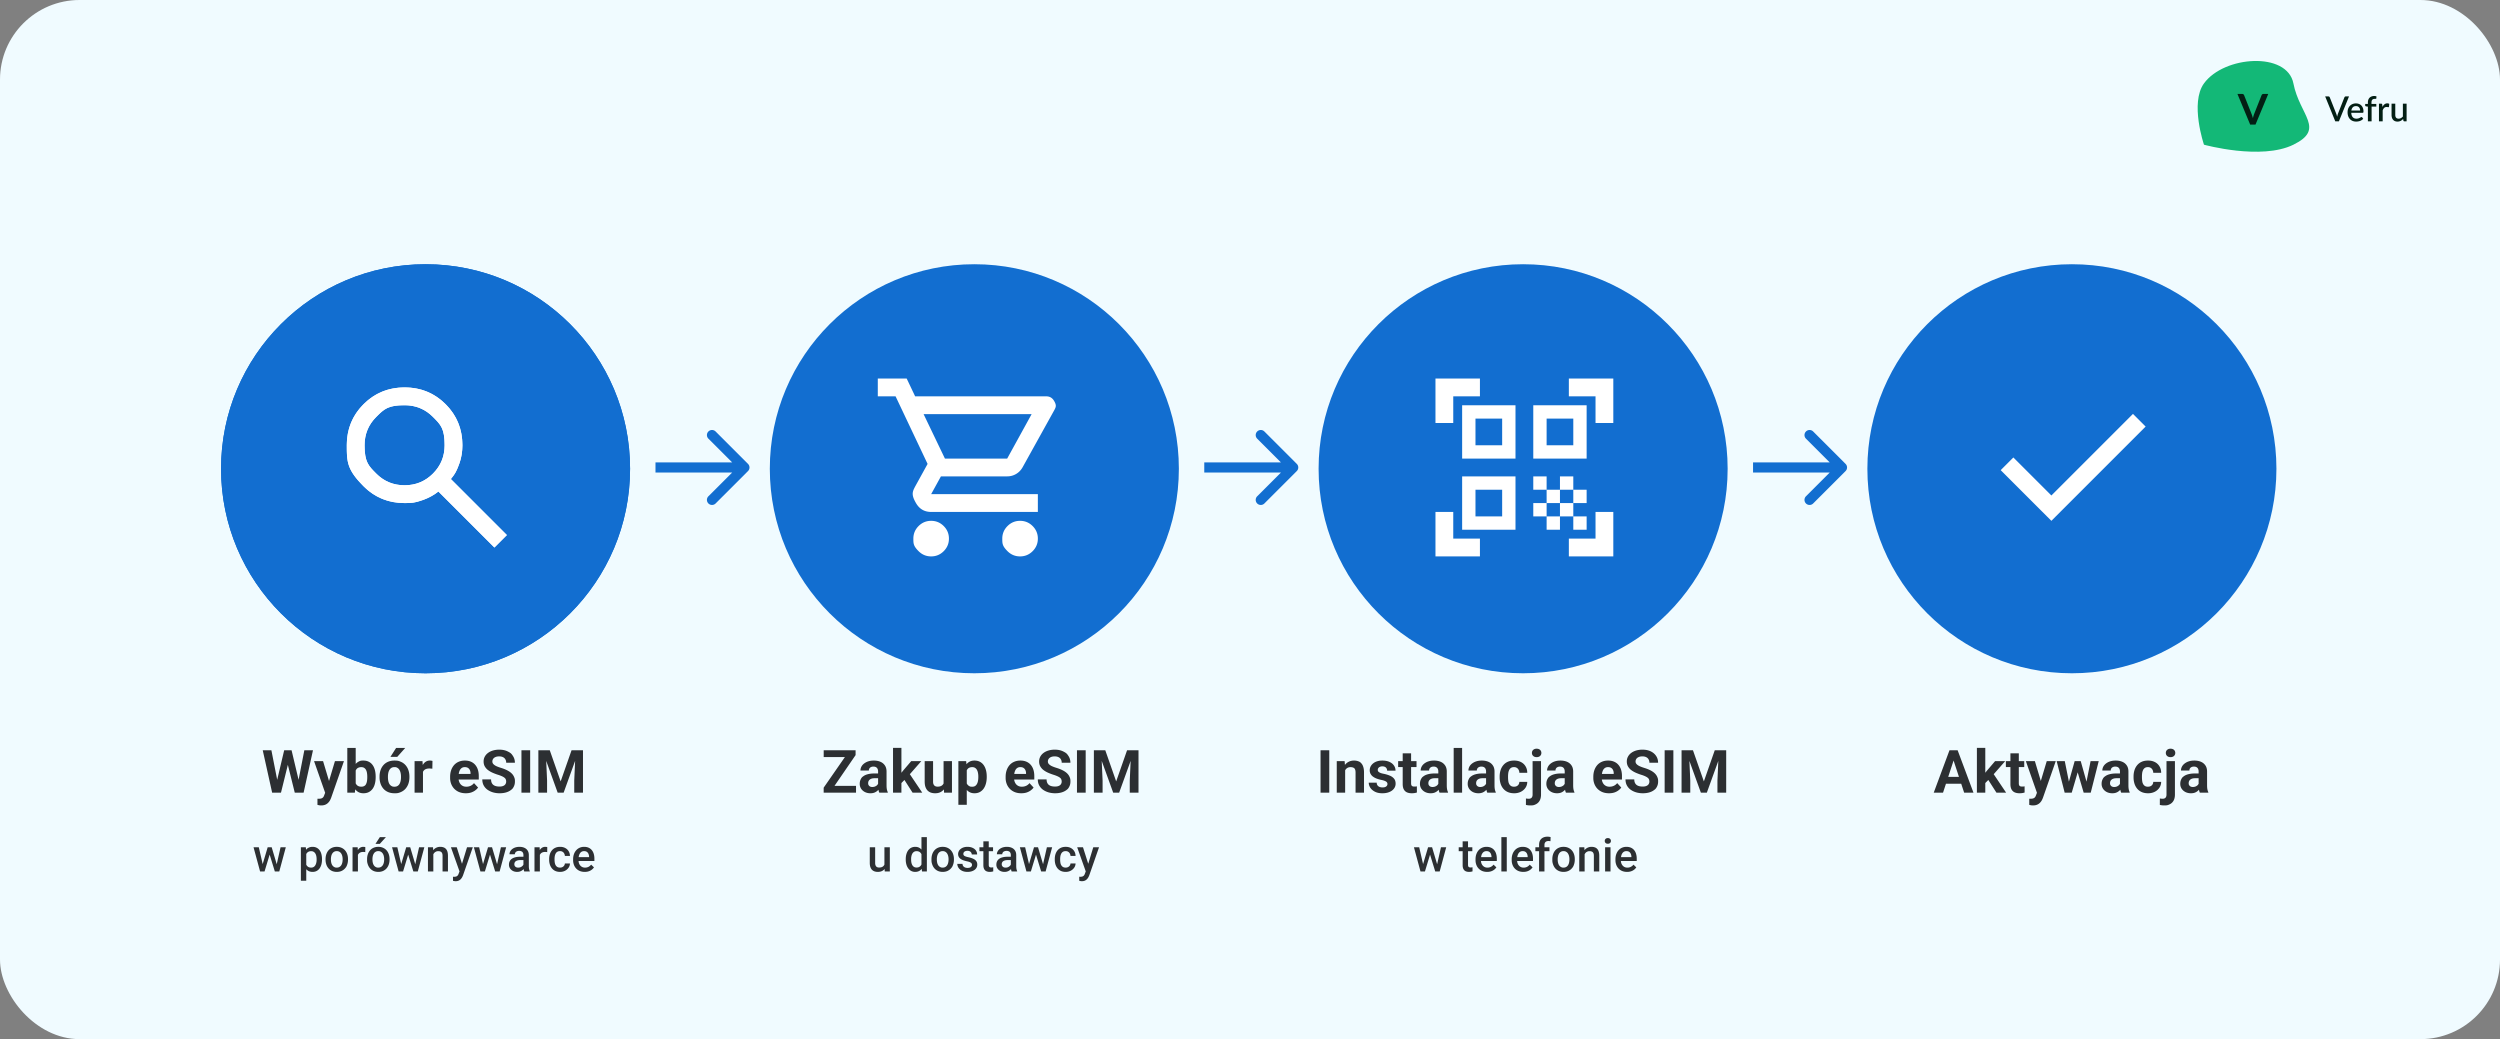
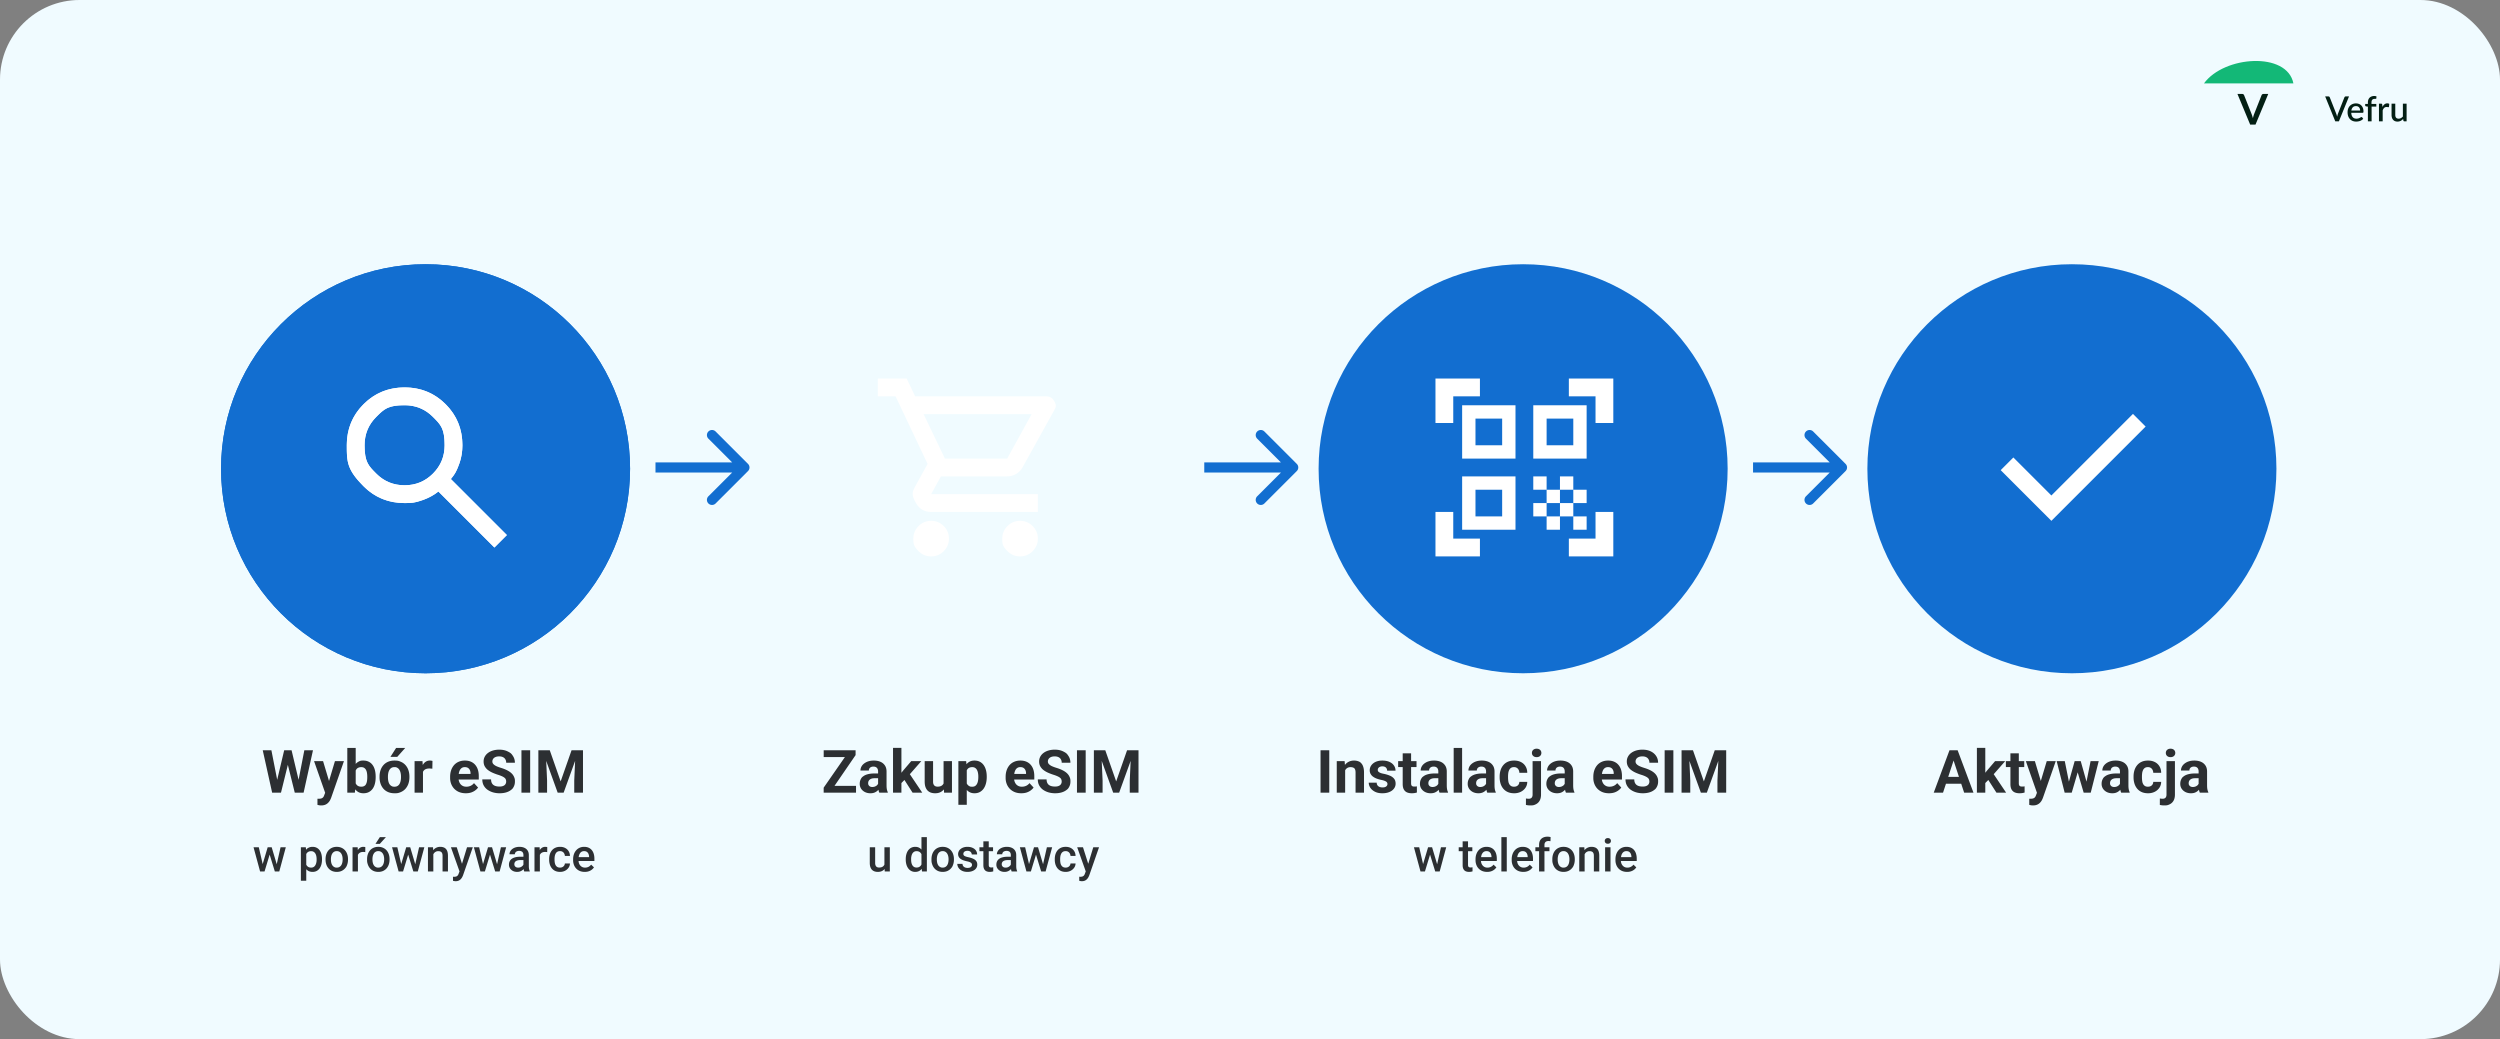
<svg xmlns="http://www.w3.org/2000/svg" width="984" height="409" fill="none">
  <rect width="100%" height="100%" fill="#808080" stroke="none" />
  <rect width="984" height="409" fill="#f0fbff" rx="31.332" />
-   <path fill="#13b877" d="M867.484 32.827c7.924-10.915 32.743-12.594 35.199 0s12.688 17.896 0 24.127-35.199 0-35.199 0-5.589-16.428 0-24.127" />
+   <path fill="#13b877" d="M867.484 32.827c7.924-10.915 32.743-12.594 35.199 0" />
  <path fill="#031f14" d="m892.778 36.977-5.017 12.076h-2.088l-5.017-12.076h1.856q.3 0 .49.142a.87.87 0 0 1 .283.368l2.929 7.365q.146.36.275.794.138.426.258.893.103-.468.223-.893.12-.434.267-.794l2.912-7.365a.795.795 0 0 1 .765-.51zm31.794.973-3.976 9.802h-1.436l-3.975-9.802h1.273a.5.5 0 0 1 .34.11.66.66 0 0 1 .197.258l2.526 6.392q.204.537.374 1.239.075-.348.157-.66a7 7 0 0 1 .19-.58l2.519-6.391q.055-.136.19-.252a.5.5 0 0 1 .341-.116zm4.375 5.548q0-.368-.109-.68a1.5 1.5 0 0 0-.307-.552 1.35 1.35 0 0 0-.51-.368q-.3-.136-.694-.136-.797 0-1.253.456t-.578 1.28zm-3.492.899q.027.592.183 1.027.157.43.416.715.265.286.626.429.367.135.817.136.429 0 .742-.095.313-.101.544-.218.232-.123.395-.218a.6.6 0 0 1 .3-.102q.177 0 .272.136l.415.538a2.6 2.6 0 0 1-.585.517q-.327.212-.695.348a4 4 0 0 1-.755.183q-.389.062-.756.062-.721 0-1.341-.239a3.1 3.1 0 0 1-1.068-.714 3.3 3.3 0 0 1-.708-1.164q-.252-.694-.252-1.6 0-.721.224-1.348.233-.625.654-1.089a3.1 3.1 0 0 1 1.035-.728 3.4 3.4 0 0 1 1.381-.273q.64 0 1.185.211.545.205.939.606.395.402.613.987.224.579.224 1.32 0 .342-.074.457-.075.116-.273.116zm6.547 3.355v-5.779l-.681-.095a.64.64 0 0 1-.279-.122.32.32 0 0 1-.102-.252v-.6h1.062v-.585q0-.593.17-1.062.177-.47.497-.796.327-.327.79-.497a2.9 2.9 0 0 1 1.041-.177 2.8 2.8 0 0 1 .871.136l-.027.735q-.013.184-.184.218a2 2 0 0 1-.415.034q-.306 0-.551.075a1 1 0 0 0-.422.238 1.15 1.15 0 0 0-.266.45 2.3 2.3 0 0 0-.088.694v.538h1.899v1.055h-1.852v5.792zm5.738-5.656q.327-.66.79-1.035a1.7 1.7 0 0 1 1.109-.381q.225 0 .422.054.198.048.354.15l-.102 1.103a.3.3 0 0 1-.088.163.25.25 0 0 1-.15.041 2 2 0 0 1-.293-.034 2 2 0 0 0-.401-.04q-.307 0-.545.088a1.4 1.4 0 0 0-.422.258 1.8 1.8 0 0 0-.327.416q-.143.245-.265.558v4.315h-1.464V40.81h.851q.231 0 .32.089.088.081.123.293zm9.498-1.287v6.943h-.885q-.293 0-.375-.279l-.108-.646q-.219.231-.463.422a2.7 2.7 0 0 1-1.096.538q-.307.074-.661.074-.572 0-1.007-.19a2.04 2.04 0 0 1-.735-.538 2.4 2.4 0 0 1-.443-.83 3.7 3.7 0 0 1-.149-1.076v-4.418h1.463v4.418q0 .7.32 1.09.327.387.987.387.483 0 .899-.218.421-.225.789-.612v-5.065z" />
  <g fill="#126ed0">
    <circle cx="167.5" cy="184.5" r="80.5" />
    <circle cx="167.5" cy="184.5" r="80.5" />
-     <circle cx="383.5" cy="184.5" r="80.5" />
    <circle cx="599.5" cy="184.5" r="80.5" />
    <circle cx="815.5" cy="184.5" r="80.5" />
    <path d="M294.414 185.414a2 2 0 0 0 0-2.828l-12.728-12.728a2 2 0 1 0-2.828 2.828L290.172 184l-11.314 11.314a2 2 0 1 0 2.828 2.828zM258 184v2h35v-4h-35zm252.414 1.414a2 2 0 0 0 0-2.828l-12.728-12.728a2 2 0 1 0-2.828 2.828L506.172 184l-11.314 11.314a2 2 0 1 0 2.828 2.828zM474 184v2h35v-4h-35zm252.414 1.414a2 2 0 0 0 0-2.828l-12.728-12.728a2 2 0 1 0-2.828 2.828L722.172 184l-11.314 11.314a2 2 0 1 0 2.828 2.828zM690 184v2h35v-4h-35z" />
  </g>
  <path fill="#fff" d="m194.6 215.5-22.05-22.05q-2.625 2.1-6.038 3.325C163.099 198 161.817 198 159.25 198q-9.538 0-16.144-6.606c-6.606-6.606-6.606-9.786-6.606-16.144s2.202-11.74 6.606-16.144 9.786-6.606 16.144-6.606 11.74 2.202 16.144 6.606S182 168.892 182 175.25q0 3.85-1.225 7.262c-1.225 3.412-1.925 4.288-3.325 6.038l22.05 22.05zM159.25 191q6.563 0 11.156-4.594Q175 181.813 175 175.25c0-6.563-1.531-8.094-4.594-11.156q-4.593-4.594-11.156-4.594c-6.563 0-8.094 1.531-11.156 4.594q-4.594 4.593-4.594 11.156c0 6.563 1.531 8.094 4.594 11.156Q152.687 191 159.25 191" />
  <path fill="#fff" d="m194.6 215.5-22.05-22.05q-2.625 2.1-6.038 3.325C163.099 198 161.817 198 159.25 198q-9.538 0-16.144-6.606c-6.606-6.606-6.606-9.786-6.606-16.144s2.202-11.74 6.606-16.144 9.786-6.606 16.144-6.606 11.74 2.202 16.144 6.606S182 168.892 182 175.25q0 3.85-1.225 7.262c-1.225 3.412-1.925 4.288-3.325 6.038l22.05 22.05zM159.25 191q6.563 0 11.156-4.594Q175 181.813 175 175.25c0-6.563-1.531-8.094-4.594-11.156q-4.593-4.594-11.156-4.594c-6.563 0-8.094 1.531-11.156 4.594q-4.594 4.593-4.594 11.156c0 6.563 1.531 8.094 4.594 11.156Q152.687 191 159.25 191m207.25 28q-2.888 0-4.944-2.056c-2.056-2.056-2.056-3.019-2.056-4.944s.685-3.573 2.056-4.944S364.575 205 366.5 205s3.573.685 4.944 2.056 2.056 3.019 2.056 4.944-.685 3.573-2.056 4.944S368.425 219 366.5 219m35 0q-2.888 0-4.944-2.056c-2.056-2.056-2.056-3.019-2.056-4.944s.685-3.573 2.056-4.944S399.575 205 401.5 205s3.573.685 4.944 2.056 2.056 3.019 2.056 4.944-.685 3.573-2.056 4.944S403.425 219 401.5 219m-37.975-56 8.4 17.5h24.5l9.625-17.5zm-3.325-7h51.625q2.013 0 3.062 1.794c1.049 1.794.73 2.406.088 3.631l-12.425 22.4q-.963 1.75-2.581 2.712a6.8 6.8 0 0 1-3.544.963H370.35l-3.85 7h42v7h-42q-3.937 0-5.95-3.456c-2.013-3.456-1.4-4.594-.175-6.869l4.725-8.575-12.6-26.6h-7v-7h11.375zM565 166.5V149h17.5v7H572v10.5zm0 52.5v-17.5h7V212h10.5v7zm52.5 0v-7H628v-10.5h7V219zm10.5-52.5V156h-10.5v-7H635v17.5zm-8.75 36.75h5.25v5.25h-5.25zm0-10.5h5.25V198h-5.25zM614 198h5.25v5.25H614zm-5.25 5.25H614v5.25h-5.25zM603.5 198h5.25v5.25h-5.25zm10.5-10.5h5.25v5.25H614zm-5.25 5.25H614V198h-5.25zm-5.25-5.25h5.25v5.25h-5.25zm21-28v21h-21v-21zm-28 28v21h-21v-21zm0-28v21h-21v-21zm-5.25 43.75v-10.5h-10.5v10.5zm0-28v-10.5h-10.5v10.5zm28 0v-10.5h-10.5v10.5zM807.425 205l-19.95-19.95 4.987-4.987 14.963 14.962 32.112-32.112 4.988 4.987z" />
  <path fill="#2c2f32" d="m108.529 309.35 3.327-14.056h1.859l.424 2.341L110.594 312h-1.997zm-1.71-14.056 2.754 14.056-.23 2.65h-2.226l-3.706-16.706zm10.246 13.998 2.72-13.998h3.407L119.498 312h-2.226zm-2.306-13.998 3.35 14.113-.091 2.593h-1.997l-3.568-14.377.459-2.329zm13.78 15.306 3.293-11.015h3.546l-4.991 14.285q-.162.47-.436 1.01-.264.539-.723 1.021a3.4 3.4 0 0 1-1.136.803q-.678.31-1.664.31-.47 0-.769-.057c-.299-.057-.436-.092-.711-.161v-2.421h.264q.138.012.264.012.654 0 1.067-.15.413-.149.665-.459.253-.297.402-.78zm-1.377-11.015 2.697 8.996.47 3.499-2.249.241-4.463-12.736zm9.535-5.209h3.305v14.778l-.333 2.846h-2.972zm11.164 11.29v.241q0 1.389-.298 2.548-.286 1.158-.895 2.007-.608.838-1.514 1.309-.895.458-2.112.458-1.136 0-1.973-.458a4 4 0 0 1-1.389-1.297 7.4 7.4 0 0 1-.906-1.962 15 15 0 0 1-.516-2.456v-.527q.172-1.332.516-2.456t.906-1.962 1.389-1.296c.826-.459 1.201-.459 1.95-.459q1.228 0 2.135.47a4 4 0 0 1 1.514 1.308q.609.838.895 1.997.298 1.148.298 2.535m-3.304.241v-.241q0-.757-.115-1.422a3.8 3.8 0 0 0-.367-1.182 2.1 2.1 0 0 0-.723-.815q-.447-.298-1.159-.298-.676 0-1.147.229c-.471.229-.574.367-.78.643a2.9 2.9 0 0 0-.448.987q-.149.561-.183 1.239v1.503q.034.906.298 1.606.275.689.826 1.09.563.39 1.457.39.7 0 1.159-.275c.459-.275.543-.444.711-.78q.264-.505.368-1.182.102-.688.103-1.492m4.83.012v-.241q0-1.365.391-2.513a5.8 5.8 0 0 1 1.135-2.008 5.1 5.1 0 0 1 1.836-1.319q1.09-.482 2.502-.482c1.412 0 1.778.16 2.512.482a5.06 5.06 0 0 1 1.848 1.319 5.7 5.7 0 0 1 1.147 2.008q.39 1.148.39 2.513v.241q0 1.353-.39 2.513a5.9 5.9 0 0 1-1.147 2.008q-.746.849-1.836 1.319c-1.09.47-1.561.47-2.501.47q-1.412 0-2.513-.47a5.2 5.2 0 0 1-1.848-1.319 6 6 0 0 1-1.135-2.008 7.8 7.8 0 0 1-.391-2.513m3.305-.241v.241q0 .78.138 1.457.137.677.436 1.193.31.506.803.792c.493.286.73.287 1.205.287q.689 0 1.181-.287a2.2 2.2 0 0 0 .792-.792 4 4 0 0 0 .436-1.193q.15-.677.149-1.457v-.241q0-.757-.149-1.423a3.8 3.8 0 0 0-.447-1.193q-.298-.528-.792-.826c-.494-.298-.727-.299-1.193-.299q-.7 0-1.194.299a2.34 2.34 0 0 0-.791.826 3.9 3.9 0 0 0-.436 1.193 7 7 0 0 0-.138 1.423m.975-7.768 2.249-3.534h3.591l-3.155 3.534zm12.817 4.383V312h-3.305v-12.415h3.11zm3.74-2.788-.057 3.063a8 8 0 0 0-.585-.057 6 6 0 0 0-.608-.034q-.7 0-1.217.183a2.2 2.2 0 0 0-.849.517q-.333.344-.505.837a4.1 4.1 0 0 0-.183 1.125l-.666-.207q0-1.205.241-2.214.241-1.022.7-1.779.47-.757 1.148-1.17.676-.413 1.549-.413.275 0 .562.046.287.034.47.103m13.126 12.724q-1.445 0-2.593-.458a5.7 5.7 0 0 1-1.95-1.297 5.8 5.8 0 0 1-1.217-1.916 6.5 6.5 0 0 1-.424-2.341v-.459q0-1.411.402-2.581a6 6 0 0 1 1.147-2.031 5.04 5.04 0 0 1 1.836-1.32q1.079-.47 2.432-.47 1.32 0 2.341.436 1.022.435 1.71 1.239a5.35 5.35 0 0 1 1.055 1.928q.356 1.112.356 2.478v1.377h-9.868v-2.203h6.621v-.253q0-.688-.253-1.227a1.94 1.94 0 0 0-.734-.872q-.494-.322-1.262-.322-.654 0-1.125.287-.47.287-.768.803-.288.517-.436 1.217a7.7 7.7 0 0 0-.138 1.514v.459q0 .746.206 1.377.218.631.609 1.09.401.459.963.711a3.2 3.2 0 0 0 1.297.253q.895 0 1.664-.344.78-.357 1.342-1.067l1.606 1.744q-.39.561-1.067 1.078-.665.516-1.606.849-.94.321-2.146.321m15.88-4.601q0-.447-.137-.803a1.5 1.5 0 0 0-.482-.665q-.356-.31-.998-.608a14 14 0 0 0-1.664-.62 21 21 0 0 1-2.157-.826 9 9 0 0 1-1.79-1.067 4.8 4.8 0 0 1-1.216-1.434q-.436-.816-.436-1.894 0-1.044.458-1.893a4.35 4.35 0 0 1 1.286-1.468q.826-.62 1.95-.953a8.8 8.8 0 0 1 2.49-.333q1.847 0 3.224.666c1.377.666 1.629 1.052 2.134 1.824q.77 1.159.769 2.651h-3.419q0-.735-.31-1.285a2.1 2.1 0 0 0-.918-.884q-.608-.321-1.537-.321-.895 0-1.492.275-.597.264-.895.723a1.8 1.8 0 0 0-.298 1.01q0 .424.206.769.219.344.643.642c.424.298.631.386 1.044.562s.891.348 1.434.517q1.365.413 2.398.929 1.044.517 1.744 1.159t1.056 1.457c.356.815.356 1.159.356 1.847q0 1.09-.425 1.951c-.425.861-.692 1.059-1.228 1.457q-.803.597-1.916.907-1.113.309-2.49.309-1.238 0-2.444-.321a7.4 7.4 0 0 1-2.191-.998 5.04 5.04 0 0 1-1.561-1.698q-.585-1.033-.585-2.444h3.454q0 .78.241 1.319.24.54.677.872.447.333 1.055.482.62.15 1.354.149.896 0 1.469-.252.585-.252.861-.7.286-.447.286-1.01m9.443-12.334V312h-3.43v-16.706zm4.797 0h2.914l4.291 12.266 4.292-12.266h2.914L221.846 312h-2.341zm-1.572 0h2.903l.527 11.956V312h-3.43zm14.652 0h2.914V312h-3.442v-4.75zm-123.394 45.597 2.198-7.401h1.353l-.369 2.215-2.215 7.295h-1.213zm-1.292-7.401 1.714 7.436.141 2.074h-1.354l-2.575-9.51zm6.9 7.348 1.661-7.348h2.065l-2.566 9.51h-1.354zm-1.828-7.348 2.17 7.313.273 2.197h-1.213l-2.241-7.304-.369-2.206zm13.605 1.828v11.338h-2.118V333.49h1.951zm6.196 2.839v.185a7.2 7.2 0 0 1-.246 1.925 4.7 4.7 0 0 1-.712 1.538q-.465.65-1.151 1.01-.685.361-1.582.361-.887 0-1.556-.325-.659-.335-1.116-.941c-.457-.606-.551-.879-.738-1.424a9 9 0 0 1-.387-1.81v-.712q.114-1.045.387-1.899.28-.852.738-1.467c.458-.615.677-.727 1.116-.95q.66-.334 1.538-.334.897 0 1.591.352.695.344 1.169.984.475.633.712 1.53a7.7 7.7 0 0 1 .237 1.977m-2.118.185v-.185q0-.659-.123-1.221a3.2 3.2 0 0 0-.387-1.002 1.9 1.9 0 0 0-.676-.668q-.405-.246-.976-.246-.562 0-.967.193a1.9 1.9 0 0 0-.677.518 2.5 2.5 0 0 0-.421.783q-.15.44-.211.958v1.705q.105.633.36 1.16t.721.844q.474.307 1.213.307.57 0 .975-.246a1.9 1.9 0 0 0 .659-.677q.264-.439.387-1.01c.123-.571.123-.785.123-1.213m3.516.009v-.203q0-1.028.299-1.907a4.5 4.5 0 0 1 .861-1.538 3.9 3.9 0 0 1 1.389-1.019q.825-.37 1.863-.37 1.046 0 1.863.37.827.36 1.398 1.019.57.65.87 1.538.299.88.299 1.907v.203q0 1.028-.299 1.907c-.299.879-.49 1.098-.87 1.538a4 4 0 0 1-1.389 1.019q-.817.361-1.855.361-1.046 0-1.872-.361a4 4 0 0 1-1.388-1.019 4.6 4.6 0 0 1-.87-1.538 5.9 5.9 0 0 1-.299-1.907m2.118-.203v.203q0 .641.132 1.212.131.571.413 1.002t.721.677c.44.246.641.246 1.045.246q.59 0 1.02-.246a2.04 2.04 0 0 0 .721-.677q.28-.43.413-1.002.14-.57.14-1.212v-.203q0-.632-.14-1.195a3.1 3.1 0 0 0-.422-1.011 2 2 0 0 0-.721-.685q-.43-.255-1.028-.255t-1.037.255a2.04 2.04 0 0 0-.712.685 3.2 3.2 0 0 0-.413 1.011 5.2 5.2 0 0 0-.132 1.195m10.626-2.847V343h-2.118v-9.51h2.021zm2.909-1.872-.017 1.968a5.4 5.4 0 0 0-.862-.07q-.544 0-.958.158-.413.15-.694.44a1.9 1.9 0 0 0-.422.685q-.15.405-.176.906l-.483.035q0-.897.176-1.661.176-.765.527-1.345.36-.58.896-.905a2.4 2.4 0 0 1 1.257-.326q.194 0 .413.036.23.034.343.079m.694 4.922v-.203q0-1.028.299-1.907a4.5 4.5 0 0 1 .862-1.538q.57-.659 1.388-1.019.826-.37 1.864-.37 1.046 0 1.863.37.826.36 1.397 1.019.571.65.87 1.538.3.88.299 1.907v.203a5.9 5.9 0 0 1-.299 1.907 4.6 4.6 0 0 1-.87 1.538 4 4 0 0 1-1.388 1.019q-.817.361-1.855.361-1.046 0-1.872-.361a4 4 0 0 1-1.389-1.019q-.57-.66-.87-1.538c-.3-.878-.299-1.222-.299-1.907m2.119-.203v.203q0 .641.131 1.212.132.571.414 1.002.28.432.72.677c.44.245.642.246 1.046.246q.59 0 1.02-.246.44-.245.72-.677.282-.43.413-1.002a5 5 0 0 0 .141-1.212v-.203q0-.632-.141-1.195a3 3 0 0 0-.421-1.011 2 2 0 0 0-.721-.685q-.43-.255-1.028-.255t-1.038.255a2 2 0 0 0-.711.685q-.282.44-.414 1.011a5.3 5.3 0 0 0-.131 1.195m1.186-6.002 1.714-2.646h2.391l-2.391 2.646zm9.897 8.745 2.197-7.401h1.353l-.369 2.215L158.65 343h-1.212zm-1.292-7.401 1.713 7.436.141 2.074h-1.353l-2.576-9.51zm6.899 7.348 1.661-7.348h2.066l-2.567 9.51h-1.353zm-1.828-7.348 2.171 7.313.272 2.197h-1.213l-2.241-7.304-.369-2.206zm9.097 2.031V343h-2.119v-9.51h1.996zm-.378 2.373-.686-.009q.01-1.01.281-1.855a4.6 4.6 0 0 1 .774-1.45 3.4 3.4 0 0 1 1.195-.932 3.5 3.5 0 0 1 1.547-.334q.685 0 1.239.194.563.184.958.606.405.423.615 1.099.211.668.211 1.643V343h-2.127v-6.152q0-.686-.202-1.081a1.13 1.13 0 0 0-.571-.572q-.37-.175-.923-.175a2.05 2.05 0 0 0-.975.228q-.432.228-.73.624a3 3 0 0 0-.448.914 3.8 3.8 0 0 0-.158 1.108m11.056 4.069 2.584-8.473h2.268l-3.815 10.96a7 7 0 0 1-.342.765 3.5 3.5 0 0 1-.554.782 2.5 2.5 0 0 1-.835.607q-.5.237-1.213.237a3 3 0 0 1-.545-.053 8 8 0 0 1-.483-.097l-.009-1.617.211.018q.132.009.211.009.526 0 .879-.132.352-.123.571-.405.228-.28.387-.755zm-1.459-8.473 2.259 7.119.378 2.233-1.468.378-3.454-9.73zm10.108 7.401 2.197-7.401h1.354l-.37 2.215-2.214 7.295h-1.213zm-1.292-7.401 1.714 7.436.14 2.074h-1.353l-2.575-9.51zm6.899 7.348 1.661-7.348h2.066l-2.567 9.51h-1.353zm-1.828-7.348 2.171 7.313.272 2.197h-1.213l-2.241-7.304-.369-2.206zm12.357 7.603v-4.535q0-.51-.184-.879c-.184-.369-.311-.437-.563-.572q-.369-.201-.931-.202-.519 0-.897.176c-.378.176-.448.275-.589.475q-.21.298-.211.676h-2.109q0-.562.273-1.089.272-.528.791-.941a4 4 0 0 1 1.239-.65 5.2 5.2 0 0 1 1.617-.238q1.073 0 1.898.361.836.36 1.31 1.09.483.72.483 1.81v4.228q0 .65.088 1.169a3.8 3.8 0 0 0 .273.887V343h-2.171a3.7 3.7 0 0 1-.237-.87 7 7 0 0 1-.08-1.037m.308-3.876.018 1.309h-1.521q-.588 0-1.037.115-.448.105-.747.316c-.299.211-.349.311-.448.51q-.15.299-.15.677c0 .378.059.483.176.694q.175.307.51.483.343.176.826.176.651 0 1.134-.264.492-.272.773-.659.281-.394.299-.747l.686.941q-.106.36-.361.773c-.255.413-.392.539-.668.791a3.3 3.3 0 0 1-.975.606q-.563.238-1.301.238-.932 0-1.661-.369a2.95 2.95 0 0 1-1.143-1.011 2.6 2.6 0 0 1-.413-1.45q0-.757.281-1.336.29-.59.844-.985.563-.395 1.371-.597.809-.211 1.846-.211zm6.161-1.916V343h-2.118v-9.51h2.022zm2.909-1.872-.017 1.968a5.4 5.4 0 0 0-.862-.07q-.544 0-.958.158a1.8 1.8 0 0 0-.694.44 1.9 1.9 0 0 0-.422.685q-.149.405-.176.906l-.483.035q0-.897.176-1.661.176-.765.527-1.345.36-.58.897-.905a2.4 2.4 0 0 1 1.257-.326q.192 0 .413.036.228.034.342.079m5.037 8.059q.518 0 .931-.202.422-.21.677-.58.263-.369.29-.852h1.995a2.97 2.97 0 0 1-.545 1.678 3.8 3.8 0 0 1-1.397 1.204q-.87.44-1.925.44-1.09 0-1.899-.369a3.75 3.75 0 0 1-1.344-1.037 4.6 4.6 0 0 1-.809-1.521 6.3 6.3 0 0 1-.264-1.846v-.307q0-.985.264-1.846.272-.87.809-1.529.536-.66 1.344-1.029.808-.378 1.89-.378 1.143 0 2.004.457a3.4 3.4 0 0 1 1.353 1.257q.501.8.519 1.864h-1.995a2.14 2.14 0 0 0-.264-.95 1.74 1.74 0 0 0-.65-.685q-.414-.255-.993-.255-.642 0-1.064.264-.422.255-.659.703a3.5 3.5 0 0 0-.343.993 6.5 6.5 0 0 0-.096 1.134v.307q0 .59.096 1.143.097.554.334.993.246.431.668.694.422.255 1.073.255m9.711 1.688q-1.054 0-1.907-.343a4.2 4.2 0 0 1-1.441-.976 4.3 4.3 0 0 1-.905-1.467 5.1 5.1 0 0 1-.317-1.82v-.351q0-1.116.325-2.022a4.6 4.6 0 0 1 .906-1.547 3.9 3.9 0 0 1 1.371-.993 4.3 4.3 0 0 1 1.714-.343q1.019 0 1.784.343.764.343 1.265.967.51.615.756 1.468.255.852.255 1.881v.905h-7.348v-1.521h5.256v-.167a3 3 0 0 0-.228-1.072 1.8 1.8 0 0 0-.624-.808q-.423-.308-1.125-.308-.528 0-.941.228a1.9 1.9 0 0 0-.676.642 3.4 3.4 0 0 0-.422 1.02 5.7 5.7 0 0 0-.141 1.327v.351q0 .624.167 1.16.175.528.51.923.333.396.808.624.475.22 1.081.22.765 0 1.363-.308a3.1 3.1 0 0 0 1.037-.87l1.116 1.081a4.4 4.4 0 0 1-.8.862 4 4 0 0 1-1.204.659q-.703.255-1.635.255m117.959-2.417v-7.269h2.127V343h-2.004zm.299-1.978.712-.017q0 .957-.211 1.766-.21.8-.65 1.398-.44.588-1.125.923-.685.325-1.644.325-.694 0-1.274-.202a2.6 2.6 0 0 1-1.002-.624q-.412-.423-.642-1.099-.228-.676-.228-1.617v-6.144h2.118v6.161q0 .519.123.87.123.344.334.554t.492.299.598.088q.905 0 1.424-.352.526-.36.747-.966.228-.607.228-1.363m14.282 2.25V329.5h2.127V343h-1.924zm-6.187-2.68v-.185q0-1.081.255-1.969.255-.896.738-1.538a3.25 3.25 0 0 1 1.178-.993 3.4 3.4 0 0 1 1.564-.352q.862 0 1.512.334.651.334 1.107.958.457.616.73 1.477a9.7 9.7 0 0 1 .387 1.898v.589a9.6 9.6 0 0 1-.387 1.864 5 5 0 0 1-.73 1.459q-.456.615-1.116.949-.65.334-1.52.334a3.3 3.3 0 0 1-1.556-.361 3.44 3.44 0 0 1-1.169-1.01 4.8 4.8 0 0 1-.738-1.53 7 7 0 0 1-.255-1.924m2.118-.185v.185q0 .65.114 1.212.123.563.378.994.255.422.659.668.414.237.985.237.72 0 1.186-.316.466-.317.73-.853.273-.545.369-1.213v-1.591a4 4 0 0 0-.22-.967 2.6 2.6 0 0 0-.43-.782 1.8 1.8 0 0 0-.677-.527 2.1 2.1 0 0 0-.941-.193q-.579 0-.984.246a2 2 0 0 0-.668.676q-.255.43-.378 1.002c-.123.572-.123.788-.123 1.222m8.007.185v-.203q0-1.028.299-1.907a4.5 4.5 0 0 1 .861-1.538 3.9 3.9 0 0 1 1.389-1.019q.827-.37 1.863-.37 1.046 0 1.863.37.827.36 1.398 1.019.571.65.87 1.538.299.88.299 1.907v.203q0 1.028-.299 1.907c-.299.879-.489 1.098-.87 1.538a4 4 0 0 1-1.389 1.019q-.818.361-1.854.361-1.047 0-1.872-.361a4 4 0 0 1-1.389-1.019q-.572-.66-.87-1.538c-.298-.878-.299-1.222-.299-1.907m2.118-.203v.203q0 .641.132 1.212t.413 1.002.721.677c.439.246.641.246 1.046.246q.588 0 1.019-.246a2.04 2.04 0 0 0 .721-.677q.28-.43.413-1.002a5 5 0 0 0 .141-1.212v-.203q0-.632-.141-1.195a3.1 3.1 0 0 0-.422-1.011 2 2 0 0 0-.721-.685q-.43-.255-1.028-.255-.597 0-1.037.255a2.04 2.04 0 0 0-.712.685q-.28.44-.413 1.011a5.2 5.2 0 0 0-.132 1.195m13.834 2.277q0-.317-.158-.571-.159-.264-.607-.475-.44-.212-1.3-.387a11 11 0 0 1-1.389-.395 4.4 4.4 0 0 1-1.072-.572 2.4 2.4 0 0 1-.695-.791 2.2 2.2 0 0 1-.246-1.054q0-.58.255-1.099c.255-.519.413-.65.73-.914q.474-.396 1.151-.624a4.8 4.8 0 0 1 1.529-.229q1.196 0 2.048.405.861.395 1.319 1.081.457.677.457 1.529h-2.119a1.35 1.35 0 0 0-.193-.703 1.34 1.34 0 0 0-.562-.536q-.378-.211-.95-.211-.545 0-.905.176-.351.166-.527.439a1.1 1.1 0 0 0-.167.598q0 .238.088.43a1 1 0 0 0 .316.343q.22.15.598.281.387.132.966.255 1.09.23 1.873.589.79.352 1.212.914.423.554.422 1.407a2.5 2.5 0 0 1-.272 1.16 2.64 2.64 0 0 1-.774.905 3.9 3.9 0 0 1-1.221.589q-.703.21-1.582.211-1.293 0-2.189-.457-.896-.466-1.362-1.187-.457-.73-.457-1.511h2.048q.035.589.325.94.298.342.738.501.449.15.923.149.571 0 .958-.149a1.4 1.4 0 0 0 .589-.422q.202-.273.202-.615m8.288-6.935v1.547h-5.361v-1.547zm-3.814-2.329h2.118v9.211q0 .44.123.677a.66.66 0 0 0 .36.307q.229.08.536.08.22 0 .422-.027.202-.026.326-.053l.008 1.618a6 6 0 0 1-.615.14 4.5 4.5 0 0 1-.791.062 3.1 3.1 0 0 1-1.292-.255 1.9 1.9 0 0 1-.879-.853q-.316-.588-.316-1.564zm10.81 9.932v-4.535q0-.51-.184-.879c-.184-.369-.311-.437-.563-.572q-.369-.202-.931-.202-.519 0-.897.176c-.378.176-.448.275-.589.475q-.21.298-.211.676h-2.109q0-.562.272-1.089a2.9 2.9 0 0 1 .791-.941 4 4 0 0 1 1.24-.65 5.2 5.2 0 0 1 1.617-.238q1.072 0 1.898.361.835.36 1.31 1.09.483.72.483 1.81v4.228q0 .65.088 1.169.097.51.273.887V343h-2.171a3.8 3.8 0 0 1-.238-.87 7 7 0 0 1-.079-1.037m.308-3.876.017 1.309h-1.52q-.589 0-1.037.115-.448.105-.747.316c-.299.211-.349.311-.448.51q-.15.299-.15.677c0 .378.059.483.176.694q.175.308.51.483.342.176.826.176.65 0 1.134-.264.492-.272.773-.659.281-.394.299-.747l.685.941q-.105.36-.36.773c-.255.413-.392.539-.668.791a3.3 3.3 0 0 1-.975.606q-.563.238-1.301.238-.932 0-1.661-.369a2.95 2.95 0 0 1-1.143-1.011 2.6 2.6 0 0 1-.413-1.45q0-.756.281-1.336.29-.59.844-.985.563-.395 1.371-.597.808-.211 1.846-.211zm6.618 3.674 2.197-7.401h1.354l-.369 2.215-2.215 7.295h-1.213zm-1.292-7.401 1.714 7.436.141 2.074h-1.354l-2.575-9.51zm6.899 7.348 1.662-7.348h2.065l-2.566 9.51h-1.354zm-1.828-7.348 2.171 7.313.273 2.197h-1.213l-2.241-7.304-.37-2.206zm10.881 7.998q.518 0 .932-.202.422-.21.677-.58.263-.369.29-.852h1.995a3 3 0 0 1-.545 1.678 3.8 3.8 0 0 1-1.398 1.204q-.87.44-1.924.44-1.09 0-1.899-.369a3.8 3.8 0 0 1-1.345-1.037 4.6 4.6 0 0 1-.808-1.521 6.3 6.3 0 0 1-.264-1.846v-.307q0-.985.264-1.846.272-.87.808-1.529a3.7 3.7 0 0 1 1.345-1.029q.808-.378 1.89-.378 1.142 0 2.004.457a3.4 3.4 0 0 1 1.353 1.257q.501.8.519 1.864h-1.995a2.14 2.14 0 0 0-.264-.95 1.74 1.74 0 0 0-.65-.685q-.414-.255-.994-.255-.641 0-1.063.264-.422.255-.659.703a3.4 3.4 0 0 0-.343.993 6.5 6.5 0 0 0-.097 1.134v.307q0 .59.097 1.143c.097.553.176.7.334.993q.246.431.668.694.422.255 1.072.255m8.28.475 2.583-8.473h2.268l-3.814 10.96a8 8 0 0 1-.343.765 3.5 3.5 0 0 1-.554.782 2.5 2.5 0 0 1-.835.607q-.5.237-1.213.237a3 3 0 0 1-.545-.053 8 8 0 0 1-.483-.097l-.009-1.617.211.018q.132.009.211.009.528 0 .879-.132.351-.123.571-.405.23-.28.387-.755zm-1.459-8.473 2.258 7.119.378 2.233-1.468.378-3.454-9.73zm133.625 7.401 2.197-7.401h1.353l-.369 2.215-2.215 7.295h-1.213zm-1.292-7.401 1.713 7.436.141 2.074h-1.353l-2.576-9.51zm6.899 7.348 1.661-7.348h2.066l-2.567 9.51h-1.353zm-1.828-7.348 2.171 7.313.272 2.197h-1.213l-2.241-7.304-.369-2.206zm15.838 0v1.547h-5.362v-1.547zm-3.815-2.329h2.118v9.211q0 .44.123.677a.66.66 0 0 0 .361.307q.228.08.536.08.22 0 .422-.027.202-.026.325-.053l.009 1.618a6 6 0 0 1-.615.14 4.5 4.5 0 0 1-.791.062q-.73 0-1.292-.255a1.9 1.9 0 0 1-.879-.853q-.317-.588-.317-1.564zm9.642 12.015q-1.055 0-1.907-.343a4.2 4.2 0 0 1-1.442-.976 4.3 4.3 0 0 1-.905-1.467 5.1 5.1 0 0 1-.316-1.82v-.351q0-1.116.325-2.022a4.6 4.6 0 0 1 .905-1.547 3.9 3.9 0 0 1 1.371-.993 4.3 4.3 0 0 1 1.714-.343q1.02 0 1.784.343.765.343 1.266.967.51.615.756 1.468.255.852.255 1.881v.905h-7.348v-1.521h5.256v-.167a3 3 0 0 0-.229-1.072 1.8 1.8 0 0 0-.624-.808q-.421-.308-1.125-.308-.527 0-.94.228-.404.22-.677.642c-.273.422-.322.621-.422 1.02q-.14.589-.14 1.327v.351q0 .624.166 1.16.177.528.51.923.334.396.809.624.475.22 1.081.22.765 0 1.362-.308a3.1 3.1 0 0 0 1.037-.87l1.117 1.081a4.4 4.4 0 0 1-.8.862q-.493.404-1.204.659-.703.255-1.635.255m7.725-13.676V343h-2.126v-13.5zm6.513 13.676q-1.055 0-1.907-.343a4.2 4.2 0 0 1-1.441-.976 4.3 4.3 0 0 1-.906-1.467 5.1 5.1 0 0 1-.316-1.82v-.351q0-1.116.325-2.022a4.6 4.6 0 0 1 .905-1.547 3.9 3.9 0 0 1 1.371-.993 4.3 4.3 0 0 1 1.714-.343q1.02 0 1.784.343.765.343 1.266.967.51.615.756 1.468.255.852.255 1.881v.905h-7.348v-1.521h5.256v-.167a3 3 0 0 0-.229-1.072 1.8 1.8 0 0 0-.624-.808q-.421-.308-1.125-.308-.527 0-.94.228a1.9 1.9 0 0 0-.677.642 3.4 3.4 0 0 0-.422 1.02q-.14.589-.14 1.327v.351q0 .624.167 1.16.176.528.51.923.333.396.808.624.475.22 1.081.22.765 0 1.362-.308a3.1 3.1 0 0 0 1.038-.87l1.116 1.081a4.4 4.4 0 0 1-.8.862 4 4 0 0 1-1.204.659q-.704.255-1.635.255M607.9 343h-2.118v-10.424q0-1.064.396-1.784a2.6 2.6 0 0 1 1.151-1.099q.747-.378 1.767-.378.317 0 .624.044.308.036.597.115l-.052 1.634a2.5 2.5 0 0 0-.387-.061 5 5 0 0 0-.44-.018q-.483 0-.834.185-.344.176-.528.518-.176.343-.176.844zm1.96-9.51v1.547h-5.537v-1.547zm1.134 4.861v-.203q0-1.028.299-1.907a4.5 4.5 0 0 1 .861-1.538 3.9 3.9 0 0 1 1.389-1.019q.827-.37 1.863-.37 1.047 0 1.864.37.825.36 1.397 1.019.572.65.87 1.538.299.88.299 1.907v.203q0 1.028-.299 1.907c-.299.879-.489 1.098-.87 1.538a4 4 0 0 1-1.389 1.019q-.817.361-1.854.361-1.046 0-1.872-.361a4 4 0 0 1-1.389-1.019q-.572-.66-.87-1.538c-.298-.878-.299-1.222-.299-1.907m2.118-.203v.203q0 .641.132 1.212t.413 1.002.721.677c.439.246.642.246 1.046.246q.588 0 1.019-.246.44-.245.721-.677.282-.43.413-1.002a5 5 0 0 0 .141-1.212v-.203q0-.632-.141-1.195a3.1 3.1 0 0 0-.422-1.011 2 2 0 0 0-.72-.685q-.431-.255-1.029-.255t-1.037.255a2.04 2.04 0 0 0-.712.685q-.28.44-.413 1.011a5.2 5.2 0 0 0-.132 1.195m10.6-2.627V343h-2.118v-9.51h1.995zm-.378 2.373-.686-.009q.009-1.01.282-1.855a4.6 4.6 0 0 1 .773-1.45 3.4 3.4 0 0 1 1.195-.932 3.5 3.5 0 0 1 1.547-.334q.685 0 1.24.194.562.185.958.606.404.423.615 1.099.21.668.211 1.643V343h-2.127v-6.152q0-.686-.202-1.081-.194-.404-.572-.572-.369-.175-.922-.175-.546 0-.976.228c-.43.228-.53.36-.73.624a3 3 0 0 0-.448.914 3.8 3.8 0 0 0-.158 1.108m10.564-4.404V343h-2.127v-9.51zm-2.267-2.496q0-.483.316-.8.326-.325.897-.325.563 0 .887.325.326.317.326.8 0 .475-.326.791-.324.317-.887.317-.572 0-.897-.317a1.07 1.07 0 0 1-.316-.791m8.78 12.182q-1.055 0-1.907-.343a4.2 4.2 0 0 1-1.442-.976 4.3 4.3 0 0 1-.905-1.467 5.1 5.1 0 0 1-.316-1.82v-.351q0-1.116.325-2.022a4.6 4.6 0 0 1 .905-1.547 3.9 3.9 0 0 1 1.371-.993 4.3 4.3 0 0 1 1.714-.343q1.02 0 1.784.343.765.343 1.266.967.51.615.756 1.468.255.852.255 1.881v.905h-7.348v-1.521h5.256v-.167a3 3 0 0 0-.229-1.072 1.8 1.8 0 0 0-.624-.808q-.422-.308-1.125-.308-.527 0-.94.228a1.9 1.9 0 0 0-.677.642 3.4 3.4 0 0 0-.422 1.02q-.14.589-.14 1.327v.351q0 .624.167 1.16.176.528.51.923.333.396.808.624.475.22 1.081.22.765 0 1.362-.308a3.1 3.1 0 0 0 1.038-.87l1.116 1.081a4.4 4.4 0 0 1-.8.862 4 4 0 0 1-1.204.659q-.704.255-1.635.255m-303.479-33.861V312h-11.841v-2.685zm-.172-12.105L326.617 312h-2.421v-1.974l10.224-14.732h2.34zm-1.181-1.916v2.696h-11.371v-2.696zm10.039 13.906v-5.53q0-.597-.195-1.021a1.45 1.45 0 0 0-.608-.677q-.402-.241-1.044-.241-.551 0-.952.195a1.37 1.37 0 0 0-.62.539q-.218.345-.218.815h-3.305q0-.792.368-1.503.366-.712 1.067-1.251a5.3 5.3 0 0 1 1.663-.861q.976-.309 2.181-.309 1.445 0 2.57.482a3.93 3.93 0 0 1 1.767 1.445q.654.964.654 2.41v5.312q0 1.021.126 1.675.126.643.367 1.125V312H346.1q-.24-.505-.367-1.262a10 10 0 0 1-.115-1.538m.436-4.761.023 1.87h-1.847q-.654 0-1.136.149-.482.15-.792.425a1.65 1.65 0 0 0-.459.619q-.137.356-.137.78c0 .424.065.54.195.769q.195.333.562.528.368.184.86.184.747 0 1.297-.299c.55-.299.65-.443.849-.734q.31-.436.321-.826l.872 1.4q-.183.47-.504.975a4.6 4.6 0 0 1-.792.952 4.1 4.1 0 0 1-1.159.723q-.677.275-1.606.275-1.183 0-2.146-.47a3.9 3.9 0 0 1-1.515-1.319 3.47 3.47 0 0 1-.55-1.928q0-.975.367-1.733c.367-.758.604-.929 1.078-1.273q.723-.528 1.802-.792 1.079-.276 2.501-.275zm8.743-10.074V312h-3.304v-17.635zm7.826 5.22-5.393 6.15-2.892 2.926-1.204-2.387 2.294-2.914 3.225-3.775zM359.192 312l-3.672-5.737 2.284-1.996 5.197 7.733zm12.197-2.972v-9.443h3.304V312h-3.109zm.367-2.547.975-.023q0 1.24-.287 2.306a5.5 5.5 0 0 1-.86 1.836 4 4 0 0 1-1.446 1.205q-.872.424-2.054.424a5.4 5.4 0 0 1-1.675-.252 3.4 3.4 0 0 1-1.308-.815q-.539-.561-.849-1.434-.298-.883-.298-2.123v-8.02h3.304v8.043q0 .551.126.93.138.378.379.619.241.242.562.345.333.103.735.103 1.02 0 1.606-.413.597-.413.838-1.125a4.9 4.9 0 0 0 .252-1.606m8.766-4.509v14.801h-3.304v-17.188h3.063zm7.86 3.683v.241q0 1.353-.322 2.513-.31 1.158-.917 2.019a4.4 4.4 0 0 1-1.515 1.331q-.895.47-2.065.47-1.136 0-1.974-.458a4.1 4.1 0 0 1-1.411-1.286 7.4 7.4 0 0 1-.907-1.939 15 15 0 0 1-.527-2.363v-.631q.183-1.354.527-2.479.345-1.136.907-1.962.573-.837 1.4-1.296.837-.459 1.962-.459 1.182 0 2.077.447a4.1 4.1 0 0 1 1.514 1.285q.62.838.929 1.997.322 1.158.322 2.57m-3.316.241v-.241q0-.792-.138-1.457a3.8 3.8 0 0 0-.413-1.182 2 2 0 0 0-.734-.78q-.448-.288-1.09-.287-.678 0-1.159.218-.47.217-.769.631a2.9 2.9 0 0 0-.447.987q-.15.573-.184 1.296v1.595q.057.85.321 1.526.264.666.815 1.056c.551.39.849.39 1.446.39q.654 0 1.101-.287.447-.298.723-.815.286-.516.402-1.193.126-.677.126-1.457m16.935 6.333q-1.445 0-2.593-.458a5.7 5.7 0 0 1-1.95-1.297 5.8 5.8 0 0 1-1.217-1.916 6.5 6.5 0 0 1-.424-2.341v-.459q0-1.411.401-2.581a6.1 6.1 0 0 1 1.148-2.031 5.04 5.04 0 0 1 1.836-1.32q1.079-.47 2.432-.47 1.32 0 2.341.436 1.022.435 1.709 1.239.7.803 1.056 1.928.356 1.112.356 2.478v1.377h-9.868v-2.203h6.621v-.253q0-.689-.253-1.227a1.94 1.94 0 0 0-.734-.872q-.494-.322-1.262-.322-.654 0-1.125.287-.47.287-.768.803-.288.517-.436 1.217a7.7 7.7 0 0 0-.138 1.514v.459q0 .745.206 1.377.218.631.608 1.09.402.459.964.711a3.2 3.2 0 0 0 1.297.253q.895 0 1.664-.344.78-.356 1.342-1.067l1.606 1.744q-.39.562-1.067 1.078-.665.516-1.606.849-.94.321-2.146.321m15.88-4.601q0-.447-.137-.803a1.5 1.5 0 0 0-.482-.665q-.356-.31-.999-.608a14 14 0 0 0-1.663-.62 21 21 0 0 1-2.157-.826 9 9 0 0 1-1.79-1.067 4.8 4.8 0 0 1-1.217-1.434q-.435-.816-.436-1.894 0-1.044.459-1.893a4.36 4.36 0 0 1 1.285-1.468q.826-.62 1.951-.953a8.8 8.8 0 0 1 2.49-.333q1.847 0 3.224.666c1.377.666 1.629 1.052 2.134 1.824q.77 1.159.769 2.651h-3.419q0-.735-.31-1.285a2.1 2.1 0 0 0-.918-.884q-.608-.321-1.537-.321-.895 0-1.492.275-.597.264-.895.723a1.8 1.8 0 0 0-.298 1.01q0 .424.206.769.219.343.643.642c.424.299.631.386 1.044.562s.891.348 1.434.517q1.365.413 2.398.929 1.045.516 1.744 1.159.7.642 1.056 1.457c.356.815.355 1.159.355 1.847q0 1.09-.424 1.951c-.424.861-.692 1.059-1.228 1.457q-.803.597-1.916.907-1.113.309-2.49.309a9.5 9.5 0 0 1-2.444-.321 7.4 7.4 0 0 1-2.191-.998 5.04 5.04 0 0 1-1.561-1.698q-.585-1.033-.585-2.444h3.454q0 .78.241 1.319.24.54.677.872.447.333 1.055.482.62.15 1.354.149.895 0 1.469-.252.585-.253.86-.7.287-.447.287-1.01m9.443-12.334V312h-3.43v-16.706zm4.797 0h2.914l4.291 12.266 4.291-12.266h2.915L440.497 312h-2.341zm-1.572 0h2.902l.528 11.956V312h-3.43zm14.652 0h2.914V312h-3.442v-4.75zm77.997 0V312h-3.431v-16.706zm6.253 6.942V312h-3.304v-12.415h3.098zm-.481 3.121h-.895q0-1.377.355-2.479.356-1.113.998-1.893a4.3 4.3 0 0 1 1.526-1.205q.896-.424 1.997-.424.872 0 1.595.252c.723.252.895.436 1.239.803q.528.55.803 1.457.287.907.287 2.215V312h-3.327v-7.929q0-.826-.23-1.285c-.23-.459-.379-.52-.677-.642q-.436-.195-1.078-.195-.666 0-1.159.264a2.3 2.3 0 0 0-.803.734q-.31.46-.471 1.079c-.161.619-.16.856-.16 1.331m17.13 3.212q0-.356-.206-.642-.207-.286-.769-.528-.55-.252-1.595-.459a12.6 12.6 0 0 1-1.756-.516 6 6 0 0 1-1.399-.769 3.3 3.3 0 0 1-.918-1.056 2.9 2.9 0 0 1-.333-1.411q0-.78.333-1.469.344-.688.975-1.216a4.6 4.6 0 0 1 1.56-.838q.93-.309 2.089-.309 1.617 0 2.776.516 1.171.516 1.79 1.423.631.894.631 2.042h-3.304q0-.482-.207-.86a1.37 1.37 0 0 0-.619-.609q-.413-.23-1.079-.229a2.16 2.16 0 0 0-.952.195 1.46 1.46 0 0 0-.62.505 1.2 1.2 0 0 0-.206.688q0 .288.115.517.126.218.401.401.276.184.711.344.448.15 1.102.276 1.342.275 2.398.723 1.056.435 1.675 1.193.62.746.62 1.962 0 .827-.367 1.515-.368.688-1.056 1.204-.689.506-1.652.792-.952.275-2.146.275-1.733 0-2.937-.619-1.194-.62-1.813-1.572-.608-.964-.608-1.974h3.132q.024.678.344 1.09.333.414.838.597.516.184 1.113.184.642 0 1.067-.172.424-.184.643-.482.23-.31.229-.712m11.44-8.984v2.341h-7.229v-2.341zm-5.439-3.063h3.305v11.737q0 .54.137.827.15.287.436.401.287.103.723.103.31 0 .551-.022.252-.035.424-.069l.012 2.432a6 6 0 0 1-.918.218q-.493.08-1.09.08-1.09 0-1.905-.355a2.63 2.63 0 0 1-1.239-1.171q-.436-.803-.436-2.111zm14.021 12.678v-5.53q0-.597-.195-1.021a1.45 1.45 0 0 0-.608-.677q-.402-.241-1.044-.241-.551 0-.952.195a1.37 1.37 0 0 0-.62.539q-.218.345-.218.815h-3.305q0-.792.368-1.503.366-.712 1.067-1.251a5.3 5.3 0 0 1 1.663-.861q.976-.309 2.18-.309 1.446 0 2.571.482a3.93 3.93 0 0 1 1.767 1.445q.654.964.654 2.41v5.312q0 1.021.126 1.675.126.643.367 1.125V312h-3.339q-.241-.505-.367-1.262a10 10 0 0 1-.115-1.538m.436-4.761.023 1.87h-1.847q-.654 0-1.136.149-.482.15-.792.425a1.65 1.65 0 0 0-.459.619q-.137.356-.137.78c0 .424.065.54.195.769q.195.333.562.528.368.184.86.184.747 0 1.297-.299c.55-.299.65-.443.849-.734q.31-.436.321-.826l.872 1.4a5.6 5.6 0 0 1-.505.975q-.31.505-.791.952a4.1 4.1 0 0 1-1.159.723q-.677.275-1.606.275-1.183 0-2.146-.47a3.9 3.9 0 0 1-1.515-1.319 3.47 3.47 0 0 1-.55-1.928q0-.975.367-1.733c.367-.758.604-.929 1.078-1.273q.723-.528 1.802-.792 1.079-.276 2.501-.275zm8.927-10.063V312h-3.316v-17.624zm9.432 14.824v-5.53q0-.597-.195-1.021a1.45 1.45 0 0 0-.609-.677q-.4-.241-1.044-.241a2.16 2.16 0 0 0-.952.195 1.4 1.4 0 0 0-.62.539q-.218.345-.218.815h-3.304q0-.792.367-1.503.367-.712 1.067-1.251a5.3 5.3 0 0 1 1.664-.861q.975-.309 2.18-.309 1.446 0 2.57.482 1.125.482 1.767 1.445.654.964.654 2.41v5.312q0 1.021.126 1.675.126.643.367 1.125V312h-3.339q-.24-.505-.367-1.262a10.5 10.5 0 0 1-.114-1.538m.436-4.761.023 1.87h-1.848q-.654 0-1.136.149-.482.15-.791.425a1.6 1.6 0 0 0-.459.619q-.138.356-.138.78c0 .424.065.54.195.769q.195.333.562.528.367.184.861.184.745 0 1.296-.299.552-.298.849-.734.31-.436.322-.826l.872 1.4a6 6 0 0 1-.505.975 4.6 4.6 0 0 1-.792.952 4 4 0 0 1-1.159.723q-.676.275-1.606.275-1.182 0-2.146-.47a3.9 3.9 0 0 1-1.514-1.319 3.47 3.47 0 0 1-.551-1.928q0-.975.367-1.733c.367-.758.604-.929 1.079-1.273q.723-.528 1.801-.792 1.079-.276 2.501-.275zm10.567 5.209q.609 0 1.079-.23a1.8 1.8 0 0 0 .734-.665q.275-.436.287-1.021h3.109q-.011 1.308-.7 2.329a4.8 4.8 0 0 1-1.847 1.595q-1.158.573-2.593.573-1.446 0-2.524-.481a4.9 4.9 0 0 1-1.779-1.331 5.8 5.8 0 0 1-1.067-1.997 8.3 8.3 0 0 1-.356-2.455v-.333q0-1.32.356-2.455a5.7 5.7 0 0 1 1.067-1.997 4.86 4.86 0 0 1 1.779-1.342q1.067-.483 2.501-.482 1.526 0 2.673.585 1.16.585 1.813 1.675.666 1.078.677 2.559h-3.109a2.6 2.6 0 0 0-.264-1.125 1.9 1.9 0 0 0-.711-.803q-.46-.31-1.136-.31-.723 0-1.182.31a2 2 0 0 0-.712.826 4.1 4.1 0 0 0-.355 1.182 10 10 0 0 0-.092 1.377v.333q0 .723.092 1.388c.092.665.176.838.344 1.182q.264.516.723.815.46.298 1.193.298m7.309-10.063h3.316v13.161q0 1.377-.505 2.329-.504.952-1.457 1.446c-.953.494-1.404.493-2.306.493a7.2 7.2 0 0 1-1.675-.195l.011-2.536q.275.046.539.069.253.035.517.035.516 0 .86-.173.345-.171.516-.539.184-.356.184-.929zm-.264-3.235q0-.723.505-1.194.517-.47 1.354-.47.849 0 1.354.47.505.471.505 1.194 0 .722-.505 1.193-.505.47-1.354.47-.837 0-1.354-.47-.505-.471-.505-1.193m12.908 12.85v-5.53q0-.597-.195-1.021a1.44 1.44 0 0 0-.608-.677q-.402-.241-1.044-.241-.551 0-.952.195a1.37 1.37 0 0 0-.62.539q-.218.345-.218.815h-3.304q0-.792.367-1.503.367-.712 1.067-1.251a5.3 5.3 0 0 1 1.664-.861q.974-.309 2.18-.309 1.445 0 2.57.482a3.93 3.93 0 0 1 1.767 1.445q.654.964.654 2.41v5.312q0 1.021.126 1.675.127.643.367 1.125V312h-3.339q-.24-.505-.367-1.262a10.5 10.5 0 0 1-.115-1.538m.436-4.761.023 1.87h-1.847q-.654 0-1.136.149-.481.15-.792.425a1.65 1.65 0 0 0-.459.619q-.137.356-.137.78c0 .424.065.54.195.769q.195.333.562.528.367.184.861.184.745 0 1.296-.299c.551-.299.65-.443.849-.734q.31-.436.321-.826l.872 1.4q-.183.47-.504.975a4.6 4.6 0 0 1-.792.952 4.1 4.1 0 0 1-1.159.723q-.677.275-1.606.275-1.182 0-2.146-.47a3.9 3.9 0 0 1-1.514-1.319q-.552-.85-.551-1.928 0-.975.367-1.733c.367-.758.604-.929 1.078-1.273q.723-.528 1.802-.792 1.079-.276 2.501-.275zm17.005 7.79q-1.446 0-2.593-.458a5.7 5.7 0 0 1-1.951-1.297 5.8 5.8 0 0 1-1.216-1.916 6.5 6.5 0 0 1-.425-2.341v-.459q0-1.411.402-2.581a6.1 6.1 0 0 1 1.147-2.031 5.04 5.04 0 0 1 1.836-1.32q1.079-.47 2.433-.47 1.32 0 2.34.436 1.022.435 1.71 1.239.7.803 1.056 1.928.355 1.112.355 2.478v1.377h-9.867v-2.203h6.62v-.253q0-.689-.252-1.227a1.95 1.95 0 0 0-.735-.872q-.493-.322-1.262-.322-.654 0-1.124.287t-.769.803q-.287.517-.436 1.217a7.7 7.7 0 0 0-.138 1.514v.459q0 .745.207 1.377.218.631.608 1.09.402.459.964.711.573.253 1.296.253a4 4 0 0 0 1.664-.344q.78-.356 1.343-1.067l1.606 1.744q-.39.562-1.067 1.078a5.7 5.7 0 0 1-1.607.849q-.94.321-2.145.321m15.88-4.601q0-.447-.138-.803a1.5 1.5 0 0 0-.482-.665q-.356-.31-.998-.608c-.642-.298-.983-.406-1.664-.62a21 21 0 0 1-2.157-.826 9 9 0 0 1-1.79-1.067 4.8 4.8 0 0 1-1.216-1.434q-.436-.816-.436-1.894 0-1.044.459-1.893a4.35 4.35 0 0 1 1.285-1.468q.826-.62 1.951-.953a8.8 8.8 0 0 1 2.489-.333q1.848 0 3.225.666 1.376.666 2.134 1.824.768 1.159.768 2.651h-3.419q0-.735-.31-1.285a2.1 2.1 0 0 0-.917-.884q-.608-.321-1.538-.321-.895 0-1.492.275-.596.264-.895.723a1.8 1.8 0 0 0-.298 1.01q0 .424.207.769.217.343.642.642c.425.299.631.386 1.044.562s.891.348 1.435.517q1.365.413 2.398.929 1.044.516 1.744 1.159.7.642 1.055 1.457c.355.815.356 1.159.356 1.847q0 1.09-.425 1.951c-.425.861-.692 1.059-1.227 1.457q-.803.597-1.916.907-1.113.309-2.49.309a9.5 9.5 0 0 1-2.444-.321 7.4 7.4 0 0 1-2.192-.998 5.04 5.04 0 0 1-1.56-1.698q-.585-1.033-.585-2.444h3.453q0 .78.241 1.319.242.54.677.872a2.9 2.9 0 0 0 1.056.482q.62.15 1.354.149.894 0 1.468-.252.585-.253.861-.7.287-.447.287-1.01m9.443-12.334V312h-3.431v-16.706zm4.796 0h2.914l4.292 12.266 4.291-12.266h2.914L671.809 312h-2.341zm-1.572 0h2.903l.528 11.956V312h-3.431zm14.652 0h2.915V312h-3.443v-4.75zm92.804 2.857L764.774 312h-3.661l6.208-16.706h2.329zM773.092 312l-4.555-13.849-.367-2.857h2.352L776.764 312zm-.206-6.219v2.696h-8.824v-2.696zm8.525-11.416V312h-3.305v-17.635zm7.825 5.22-5.393 6.15-2.891 2.926-1.205-2.387 2.295-2.914 3.224-3.775zM785.805 312l-3.671-5.737 2.283-1.996 5.198 7.733zm10.935-12.415v2.341h-7.229v-2.341zm-5.439-3.063h3.305v11.737q0 .54.138.827a.82.82 0 0 0 .436.401q.287.103.722.103.31 0 .551-.022.252-.034.425-.069l.011 2.432a6 6 0 0 1-.918.218q-.493.08-1.09.08-1.09 0-1.904-.355a2.62 2.62 0 0 1-1.24-1.171q-.436-.803-.436-2.111zm11.004 14.078 3.293-11.015h3.545l-4.991 14.285a8 8 0 0 1-.436 1.01q-.264.539-.723 1.021a3.4 3.4 0 0 1-1.136.803q-.676.31-1.663.31-.47 0-.769-.057c-.299-.057-.436-.092-.711-.161v-2.421h.263q.138.012.264.012.654 0 1.067-.15.414-.149.666-.459.252-.297.402-.78zm-1.377-11.015 2.696 8.996.471 3.499-2.249.241-4.463-12.736zm13.08 9.202 2.582-9.202h2.1l-.677 3.614-2.582 8.801h-1.755zm-1.308-9.202 1.848 9.191.172 3.224h-2.066l-3.143-12.415zm8.353 9.042 1.802-9.042h3.201L822.912 312h-2.054zm-2.076-9.042 2.57 9.133.355 3.282h-1.767l-2.581-8.789-.654-3.626zm15.444 9.615v-5.53q0-.597-.195-1.021a1.45 1.45 0 0 0-.609-.677q-.4-.241-1.044-.241a2.16 2.16 0 0 0-.952.195 1.4 1.4 0 0 0-.62.539q-.218.344-.218.815h-3.304q0-.792.367-1.503.367-.712 1.067-1.251a5.3 5.3 0 0 1 1.664-.861q.975-.309 2.18-.309 1.446 0 2.57.482 1.125.482 1.767 1.445.654.964.654 2.41v5.312q0 1.021.126 1.675.126.643.367 1.125V312h-3.339q-.24-.505-.367-1.262a10.5 10.5 0 0 1-.114-1.538m.436-4.761.023 1.87h-1.848q-.654 0-1.136.149-.482.15-.791.425a1.6 1.6 0 0 0-.459.619q-.138.356-.138.78c0 .424.065.54.195.769q.195.333.562.528.368.183.861.184.745 0 1.296-.299.552-.298.849-.734.31-.436.322-.826l.872 1.4a6 6 0 0 1-.505.975 4.6 4.6 0 0 1-.792.952 4 4 0 0 1-1.159.723q-.676.276-1.606.275-1.182 0-2.146-.47a3.9 3.9 0 0 1-1.514-1.319 3.47 3.47 0 0 1-.551-1.928q0-.975.367-1.733c.367-.758.604-.929 1.079-1.273q.723-.528 1.801-.792 1.079-.275 2.501-.275zm10.567 5.209q.609 0 1.079-.23a1.8 1.8 0 0 0 .734-.665q.275-.436.287-1.021h3.109q-.011 1.308-.7 2.329a4.8 4.8 0 0 1-1.847 1.595q-1.159.573-2.593.573-1.446 0-2.524-.481a4.9 4.9 0 0 1-1.779-1.331 5.8 5.8 0 0 1-1.067-1.997 8.3 8.3 0 0 1-.356-2.455v-.333q0-1.32.356-2.455a5.7 5.7 0 0 1 1.067-1.997 4.86 4.86 0 0 1 1.779-1.342q1.067-.483 2.501-.482 1.526 0 2.673.585 1.16.585 1.813 1.675.666 1.079.677 2.559h-3.109a2.6 2.6 0 0 0-.264-1.125 1.9 1.9 0 0 0-.711-.803q-.46-.31-1.136-.31-.723 0-1.182.31a2 2 0 0 0-.712.826 4.1 4.1 0 0 0-.355 1.182 10 10 0 0 0-.092 1.377v.333q0 .722.092 1.388c.092.666.176.838.344 1.182q.264.516.723.815.46.298 1.193.298m7.309-10.063h3.316v13.161q0 1.377-.505 2.329-.504.952-1.457 1.446c-.953.494-1.404.493-2.306.493a7.2 7.2 0 0 1-1.675-.195l.011-2.536q.275.046.539.069.253.035.517.035.516 0 .86-.173.345-.171.516-.539.184-.356.184-.929zm-.264-3.235q0-.723.505-1.194.516-.47 1.354-.47.849 0 1.354.47.505.471.505 1.194 0 .722-.505 1.193-.505.47-1.354.47-.838 0-1.354-.47-.505-.471-.505-1.193m12.908 12.85v-5.53q0-.597-.195-1.021a1.44 1.44 0 0 0-.608-.677q-.402-.241-1.044-.241-.551 0-.952.195a1.37 1.37 0 0 0-.62.539q-.218.344-.218.815h-3.304q0-.792.367-1.503.367-.712 1.067-1.251a5.3 5.3 0 0 1 1.664-.861q.974-.309 2.18-.309 1.445 0 2.57.482a3.93 3.93 0 0 1 1.767 1.445q.654.964.654 2.41v5.312q0 1.021.126 1.675.126.643.367 1.125V312h-3.339q-.24-.505-.367-1.262a10.5 10.5 0 0 1-.115-1.538m.436-4.761.023 1.87h-1.847q-.654 0-1.136.149-.482.15-.792.425a1.65 1.65 0 0 0-.459.619q-.137.356-.137.78c0 .424.065.54.195.769q.195.333.562.528.368.183.861.184.745 0 1.296-.299c.551-.299.65-.443.849-.734q.31-.436.321-.826l.872 1.4q-.183.47-.504.975a4.6 4.6 0 0 1-.792.952 4.1 4.1 0 0 1-1.159.723q-.677.276-1.606.275-1.182 0-2.146-.47a3.9 3.9 0 0 1-1.514-1.319q-.552-.85-.551-1.928 0-.975.367-1.733c.367-.758.604-.929 1.078-1.273q.723-.528 1.802-.792 1.079-.275 2.501-.275z" />
</svg>